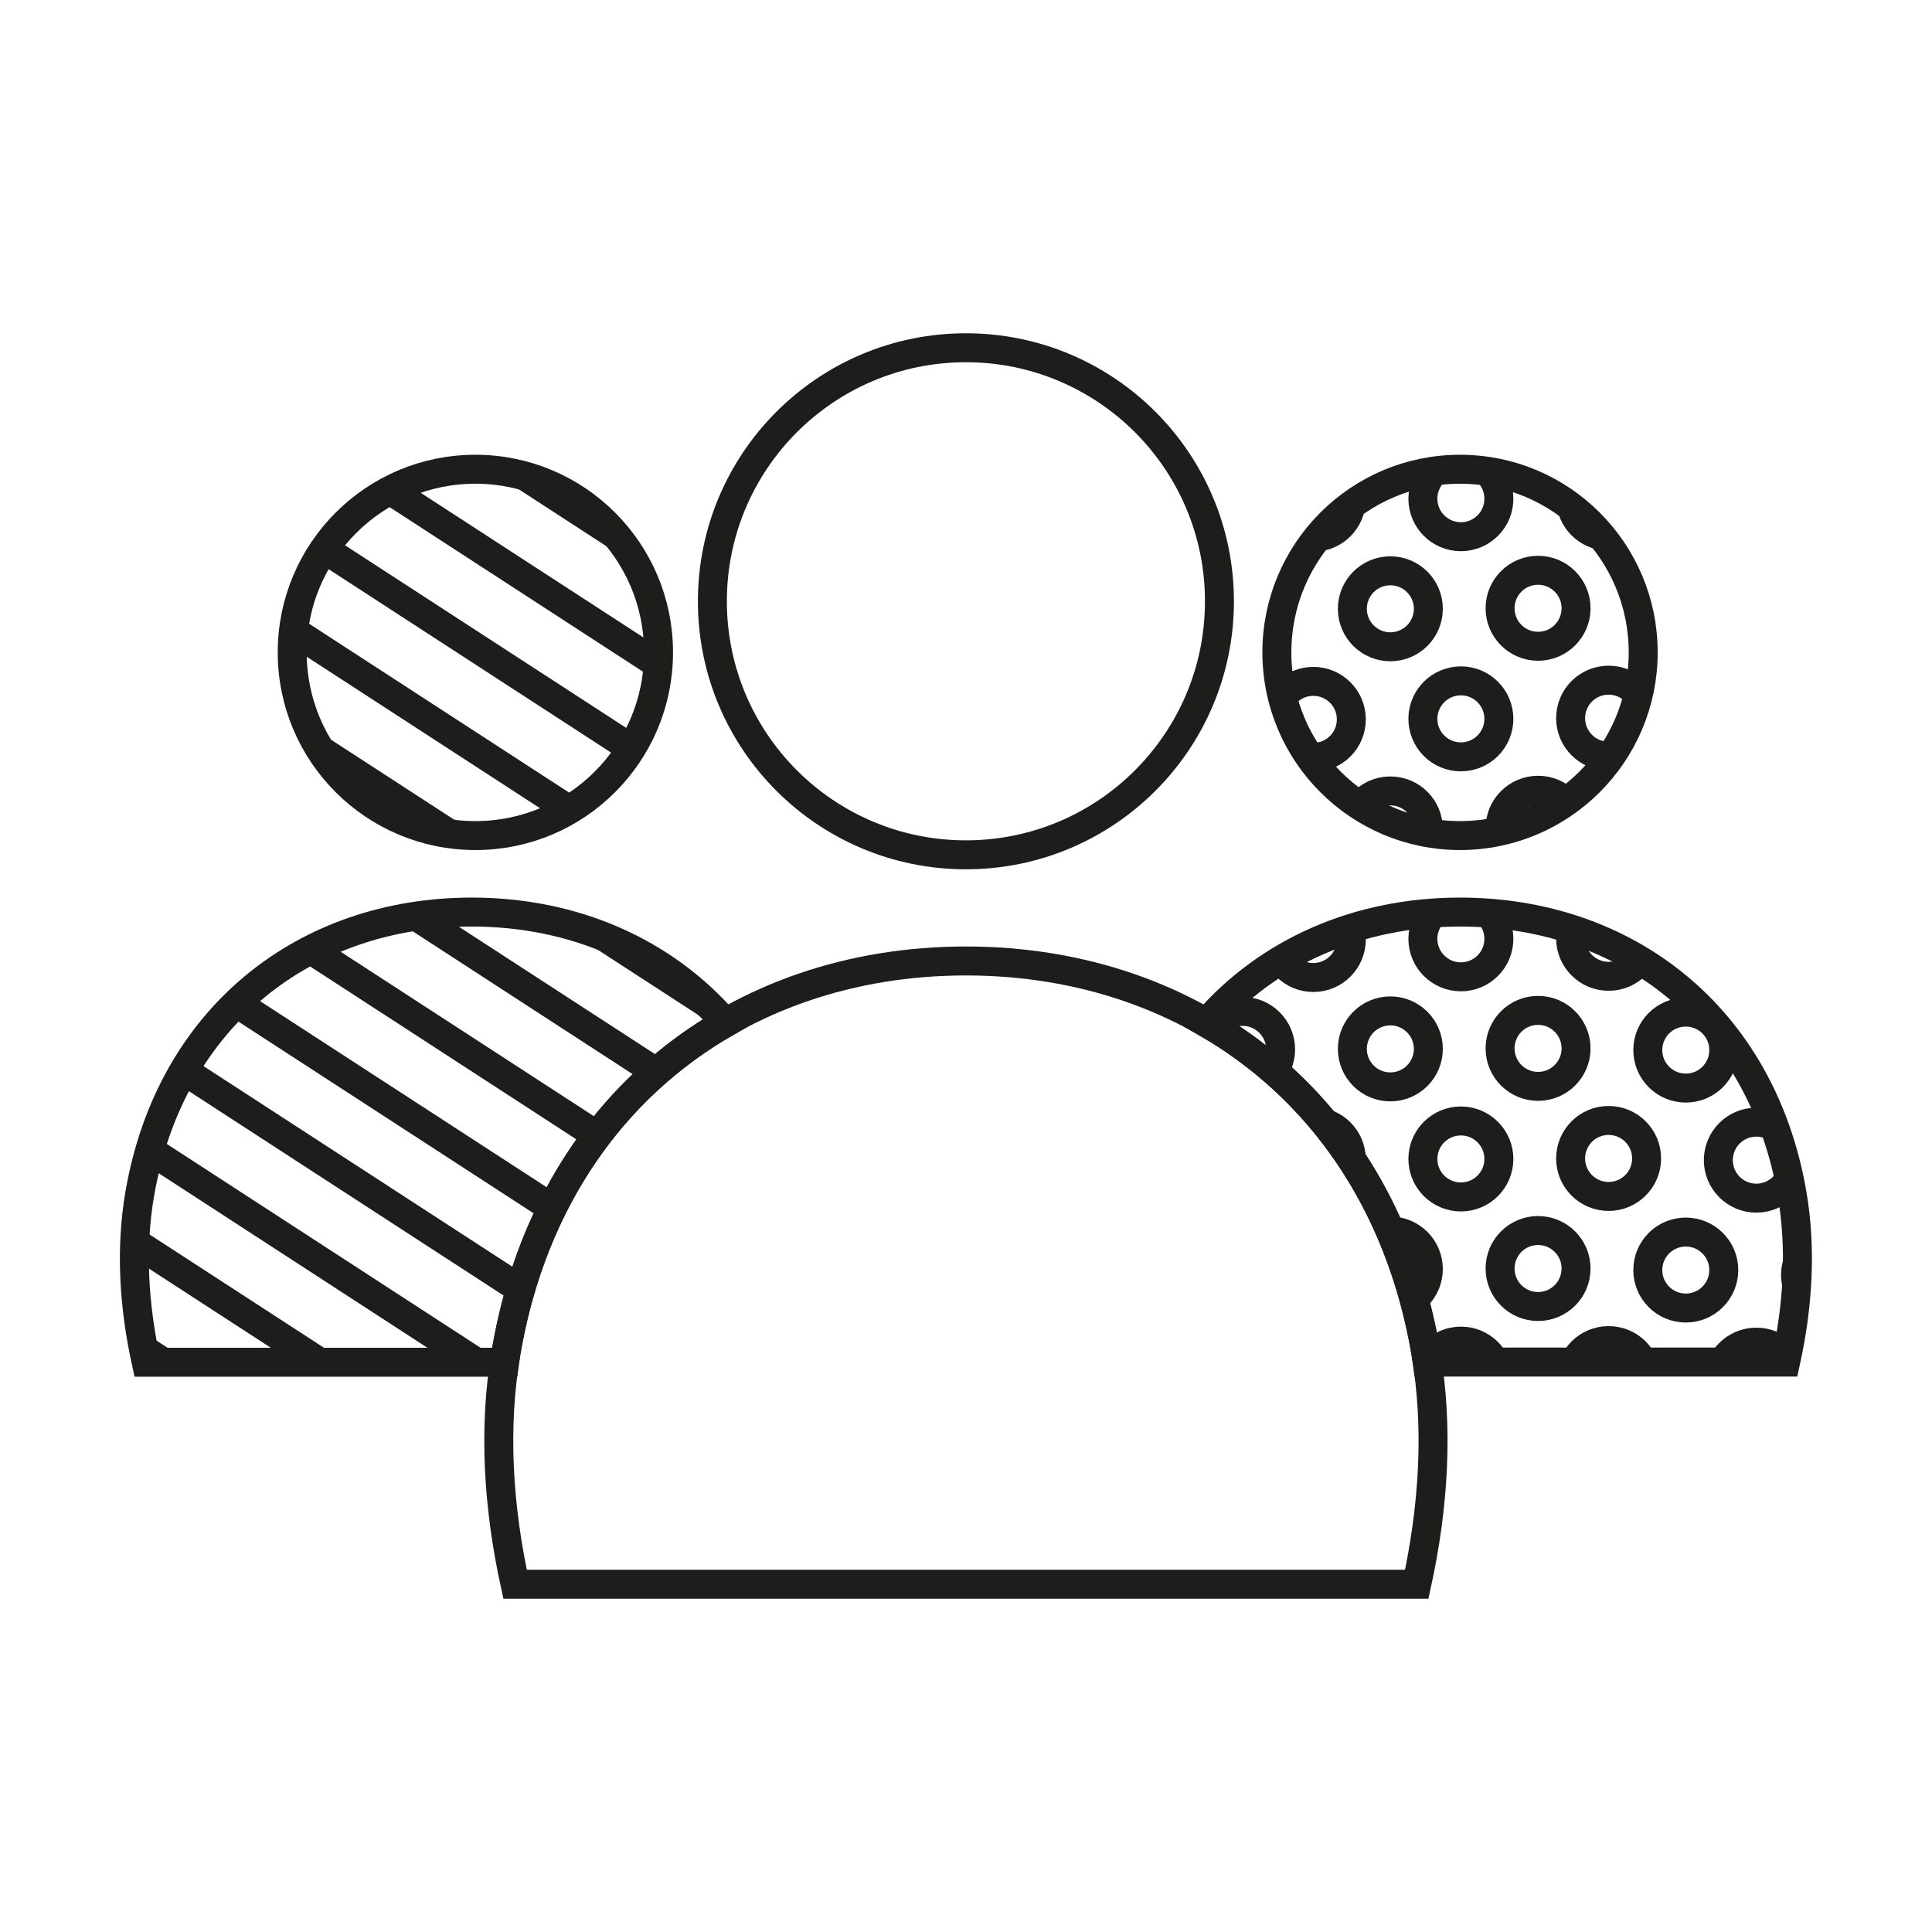
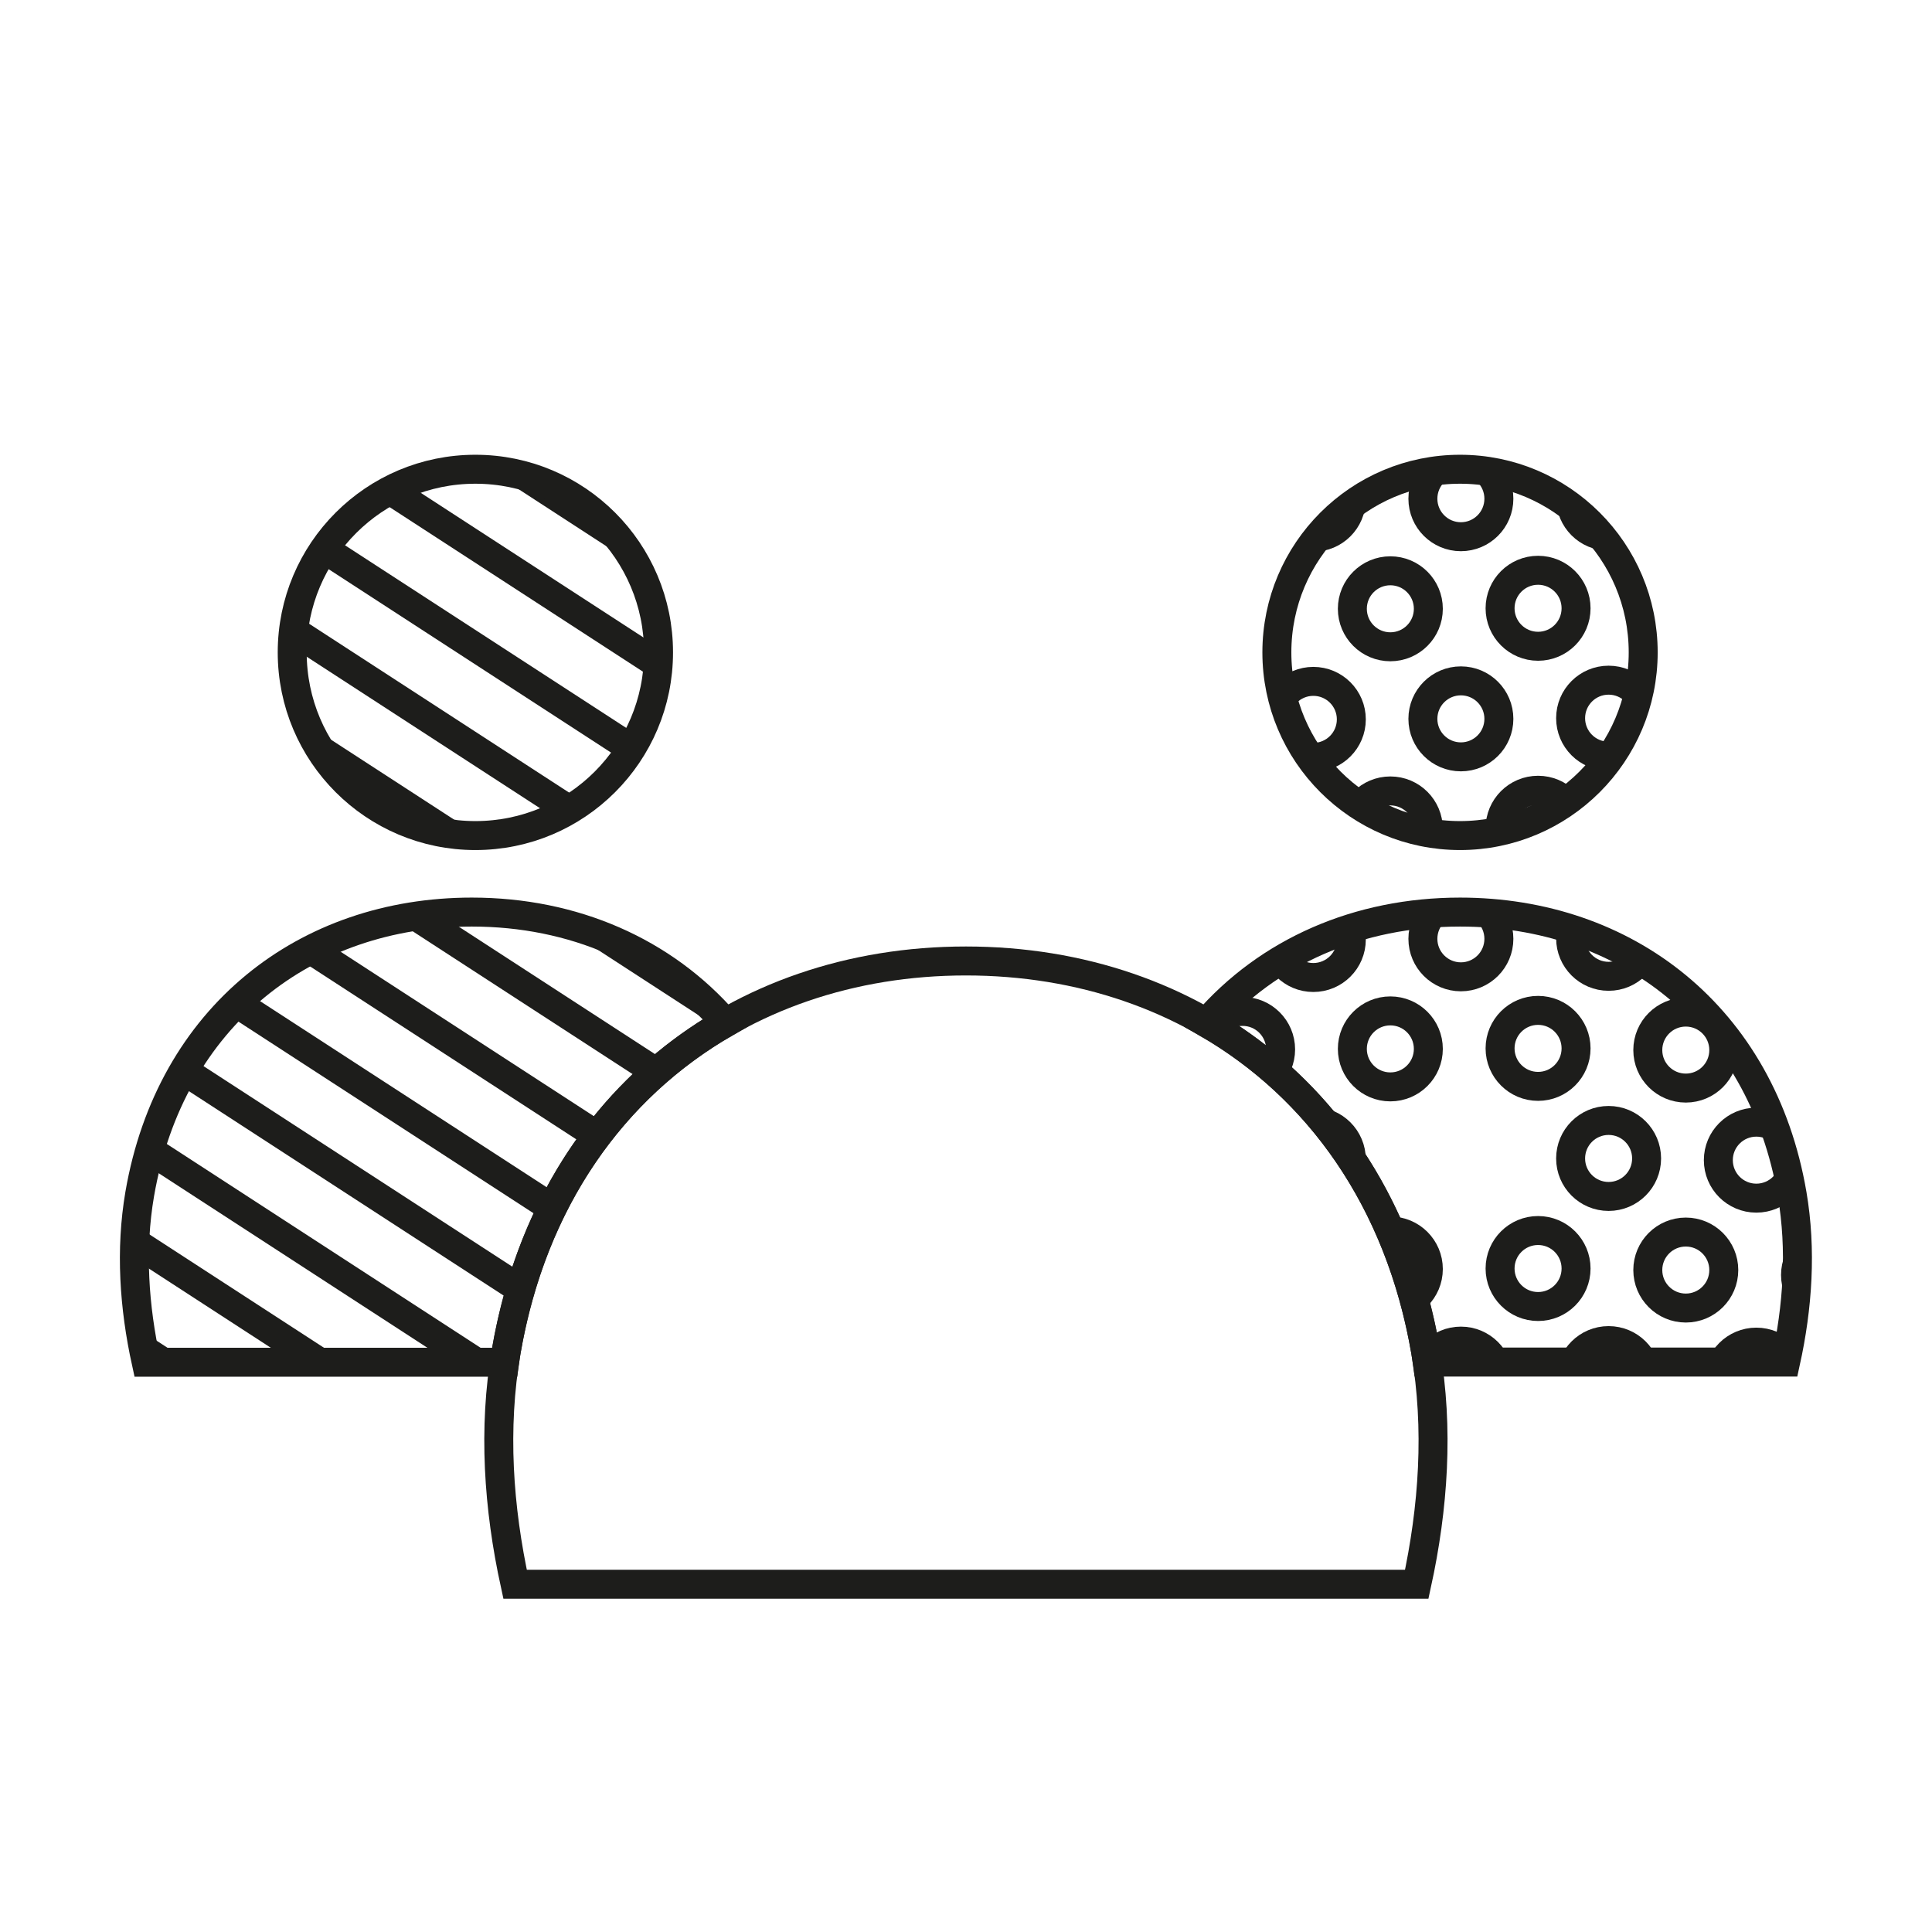
<svg xmlns="http://www.w3.org/2000/svg" xmlns:xlink="http://www.w3.org/1999/xlink" xml:space="preserve" x="0" y="0" style="enable-background:new 0 0 113.39 113.39" version="1.1" viewBox="0 0 113.39 113.39">
  <style type="text/css">.st0{clip-path:url(#SVGID_2_)}.st1,.st2{fill:none;stroke:#1d1d1b;stroke-width:1.7;stroke-miterlimit:10}.st2{clip-path:url(#SVGID_4_)}.st3{clip-path:url(#SVGID_6_)}.st4{clip-path:url(#SVGID_8_);fill:none;stroke:#1d1d1b;stroke-width:1.7;stroke-miterlimit:10}</style>
  <g id="Gemusterte_Personen">
    <g>
      <defs>
        <circle id="SVGID_1_" cx="85.69" cy="38.29" r="10.75" />
      </defs>
      <clipPath id="SVGID_2_">
        <use xlink:href="#SVGID_1_" style="overflow:visible" />
      </clipPath>
      <g class="st0">
        <circle cx="90.27" cy="35.7" r="2.23" class="st1" />
        <circle cx="107.61" cy="36.08" r="2.23" class="st1" />
        <circle cx="81.6" cy="35.73" r="2.23" class="st1" />
        <circle cx="72.93" cy="35.76" r="2.23" class="st1" />
        <circle cx="64.27" cy="35.66" r="2.23" class="st1" />
        <circle cx="98.94" cy="35.79" r="2.23" class="st1" />
      </g>
      <g class="st0">
        <circle cx="90.27" cy="48.61" r="2.23" class="st1" />
        <circle cx="107.61" cy="49" r="2.23" class="st1" />
        <circle cx="81.6" cy="48.65" r="2.23" class="st1" />
        <circle cx="72.93" cy="48.68" r="2.23" class="st1" />
        <circle cx="64.27" cy="48.58" r="2.23" class="st1" />
        <circle cx="98.94" cy="48.71" r="2.23" class="st1" />
      </g>
      <g class="st0">
        <circle cx="90.27" cy="22.78" r="2.23" class="st1" />
        <circle cx="107.61" cy="23.16" r="2.23" class="st1" />
        <circle cx="81.6" cy="22.81" r="2.23" class="st1" />
        <circle cx="72.93" cy="22.84" r="2.23" class="st1" />
        <circle cx="64.27" cy="22.75" r="2.23" class="st1" />
        <circle cx="98.94" cy="22.87" r="2.23" class="st1" />
      </g>
      <g class="st0">
        <circle cx="94.41" cy="29.24" r="2.23" class="st1" />
        <circle cx="111.75" cy="29.62" r="2.23" class="st1" />
        <circle cx="85.74" cy="29.27" r="2.23" class="st1" />
        <circle cx="77.08" cy="29.3" r="2.23" class="st1" />
        <circle cx="68.41" cy="29.21" r="2.23" class="st1" />
        <circle cx="103.08" cy="29.33" r="2.23" class="st1" />
      </g>
      <g class="st0">
        <circle cx="94.41" cy="42.15" r="2.23" class="st1" />
        <circle cx="111.75" cy="42.54" r="2.23" class="st1" />
        <circle cx="85.74" cy="42.19" r="2.23" class="st1" />
        <circle cx="77.08" cy="42.22" r="2.23" class="st1" />
        <circle cx="68.41" cy="42.12" r="2.23" class="st1" />
        <circle cx="103.08" cy="42.25" r="2.23" class="st1" />
      </g>
      <use xlink:href="#SVGID_1_" style="overflow:visible;fill:none;stroke:#1d1d1b;stroke-width:1.7;stroke-miterlimit:10" />
    </g>
    <g>
      <defs>
        <circle id="SVGID_3_" cx="27.9" cy="38.29" r="10.75" />
      </defs>
      <clipPath id="SVGID_4_">
        <use xlink:href="#SVGID_3_" style="overflow:visible" />
      </clipPath>
      <path d="m-12.72 35.49 67.18 43.63M-9.99 31.29l67.18 43.63M-1.81 18.69l67.18 43.63M.91 14.49 68.1 58.13M6.37 6.1l67.18 43.63M-7.27 27.09l67.19 43.63M-4.54 22.89l67.18 43.63M3.64 10.29l67.18 43.64M9.09 1.9l67.19 43.63M11.82-2.3 79 41.33M14.55-6.5l67.18 43.63" class="st2" />
      <use xlink:href="#SVGID_3_" style="overflow:visible;fill:none;stroke:#1d1d1b;stroke-width:1.7;stroke-miterlimit:10" />
    </g>
    <g>
      <defs>
        <path id="SVGID_5_" d="M105.18 70.08c-1.79-10.43-9.77-16.55-19.49-16.55-5.96 0-11.26 2.31-14.89 6.5 6.57 3.78 11.34 10.39 12.87 19.28.04.21.06.42.09.63h21.04c.71-3.23.94-6.59.38-9.86z" />
      </defs>
      <clipPath id="SVGID_6_">
        <use xlink:href="#SVGID_5_" style="overflow:visible" />
      </clipPath>
      <g class="st3">
        <circle cx="94.41" cy="67.99" r="2.23" class="st1" />
        <circle cx="111.75" cy="68.37" r="2.23" class="st1" />
-         <circle cx="85.74" cy="68.02" r="2.23" class="st1" />
        <circle cx="77.08" cy="68.05" r="2.23" class="st1" />
        <circle cx="68.41" cy="67.96" r="2.23" class="st1" />
        <circle cx="103.08" cy="68.09" r="2.23" class="st1" />
      </g>
      <g class="st3">
        <circle cx="94.41" cy="80.91" r="2.23" class="st1" />
        <circle cx="111.75" cy="81.29" r="2.23" class="st1" />
        <circle cx="85.74" cy="80.94" r="2.23" class="st1" />
        <circle cx="77.08" cy="80.97" r="2.23" class="st1" />
        <circle cx="68.41" cy="80.87" r="2.23" class="st1" />
        <circle cx="103.08" cy="81" r="2.23" class="st1" />
      </g>
      <g class="st3">
        <circle cx="94.41" cy="55.07" r="2.23" class="st1" />
        <circle cx="111.75" cy="55.45" r="2.23" class="st1" />
        <circle cx="85.74" cy="55.1" r="2.23" class="st1" />
        <circle cx="77.08" cy="55.14" r="2.23" class="st1" />
        <circle cx="68.41" cy="55.04" r="2.23" class="st1" />
        <circle cx="103.08" cy="55.17" r="2.23" class="st1" />
      </g>
      <g class="st3">
        <circle cx="90.27" cy="61.53" r="2.23" class="st1" />
        <circle cx="107.61" cy="61.91" r="2.23" class="st1" />
        <circle cx="81.6" cy="61.56" r="2.23" class="st1" />
        <circle cx="72.93" cy="61.59" r="2.23" class="st1" />
        <circle cx="64.27" cy="61.5" r="2.23" class="st1" />
        <circle cx="98.94" cy="61.63" r="2.23" class="st1" />
      </g>
      <g class="st3">
        <circle cx="90.27" cy="74.45" r="2.23" class="st1" />
        <circle cx="107.61" cy="74.83" r="2.23" class="st1" />
        <circle cx="81.6" cy="74.48" r="2.23" class="st1" />
        <circle cx="72.93" cy="74.51" r="2.23" class="st1" />
        <circle cx="64.27" cy="74.42" r="2.23" class="st1" />
        <circle cx="98.94" cy="74.54" r="2.23" class="st1" />
      </g>
      <use xlink:href="#SVGID_5_" style="overflow:visible;fill:none;stroke:#1d1d1b;stroke-width:1.7;stroke-miterlimit:10" />
    </g>
    <g>
      <defs>
        <path id="SVGID_7_" d="M29.71 79.31c1.53-8.89 6.3-15.5 12.87-19.28-3.63-4.19-8.93-6.5-14.89-6.5-9.72 0-17.69 6.11-19.49 16.55-.56 3.27-.33 6.63.38 9.87h21.04c.03-.21.05-.42.09-.64z" />
      </defs>
      <clipPath id="SVGID_8_">
        <use xlink:href="#SVGID_7_" style="overflow:visible" />
      </clipPath>
      <path d="m-15.66 39.69 67.19 43.63M-12.93 35.49l67.18 43.63M-29.29 60.68l67.18 43.63M-26.56 56.48l67.18 43.63M-23.84 52.28l67.19 43.64M-21.11 48.08l67.18 43.64M-18.38 43.89 48.8 87.52M-10.2 31.29l67.18 43.63M-7.48 27.09l67.19 43.63" class="st4" />
      <use xlink:href="#SVGID_7_" style="overflow:visible;fill:none;stroke:#1d1d1b;stroke-width:1.7;stroke-miterlimit:10" />
    </g>
  </g>
  <g id="Head">
    <g>
-       <circle cx="56.69" cy="35.29" r="14.88" class="st1" />
      <path d="M83.15 92.98c.98-4.49 1.3-9.14.52-13.67C81.19 64.86 70.15 56.4 56.69 56.4s-24.5 8.46-26.98 22.91c-.78 4.53-.46 9.18.52 13.67h52.92z" class="st1" />
    </g>
  </g>
</svg>